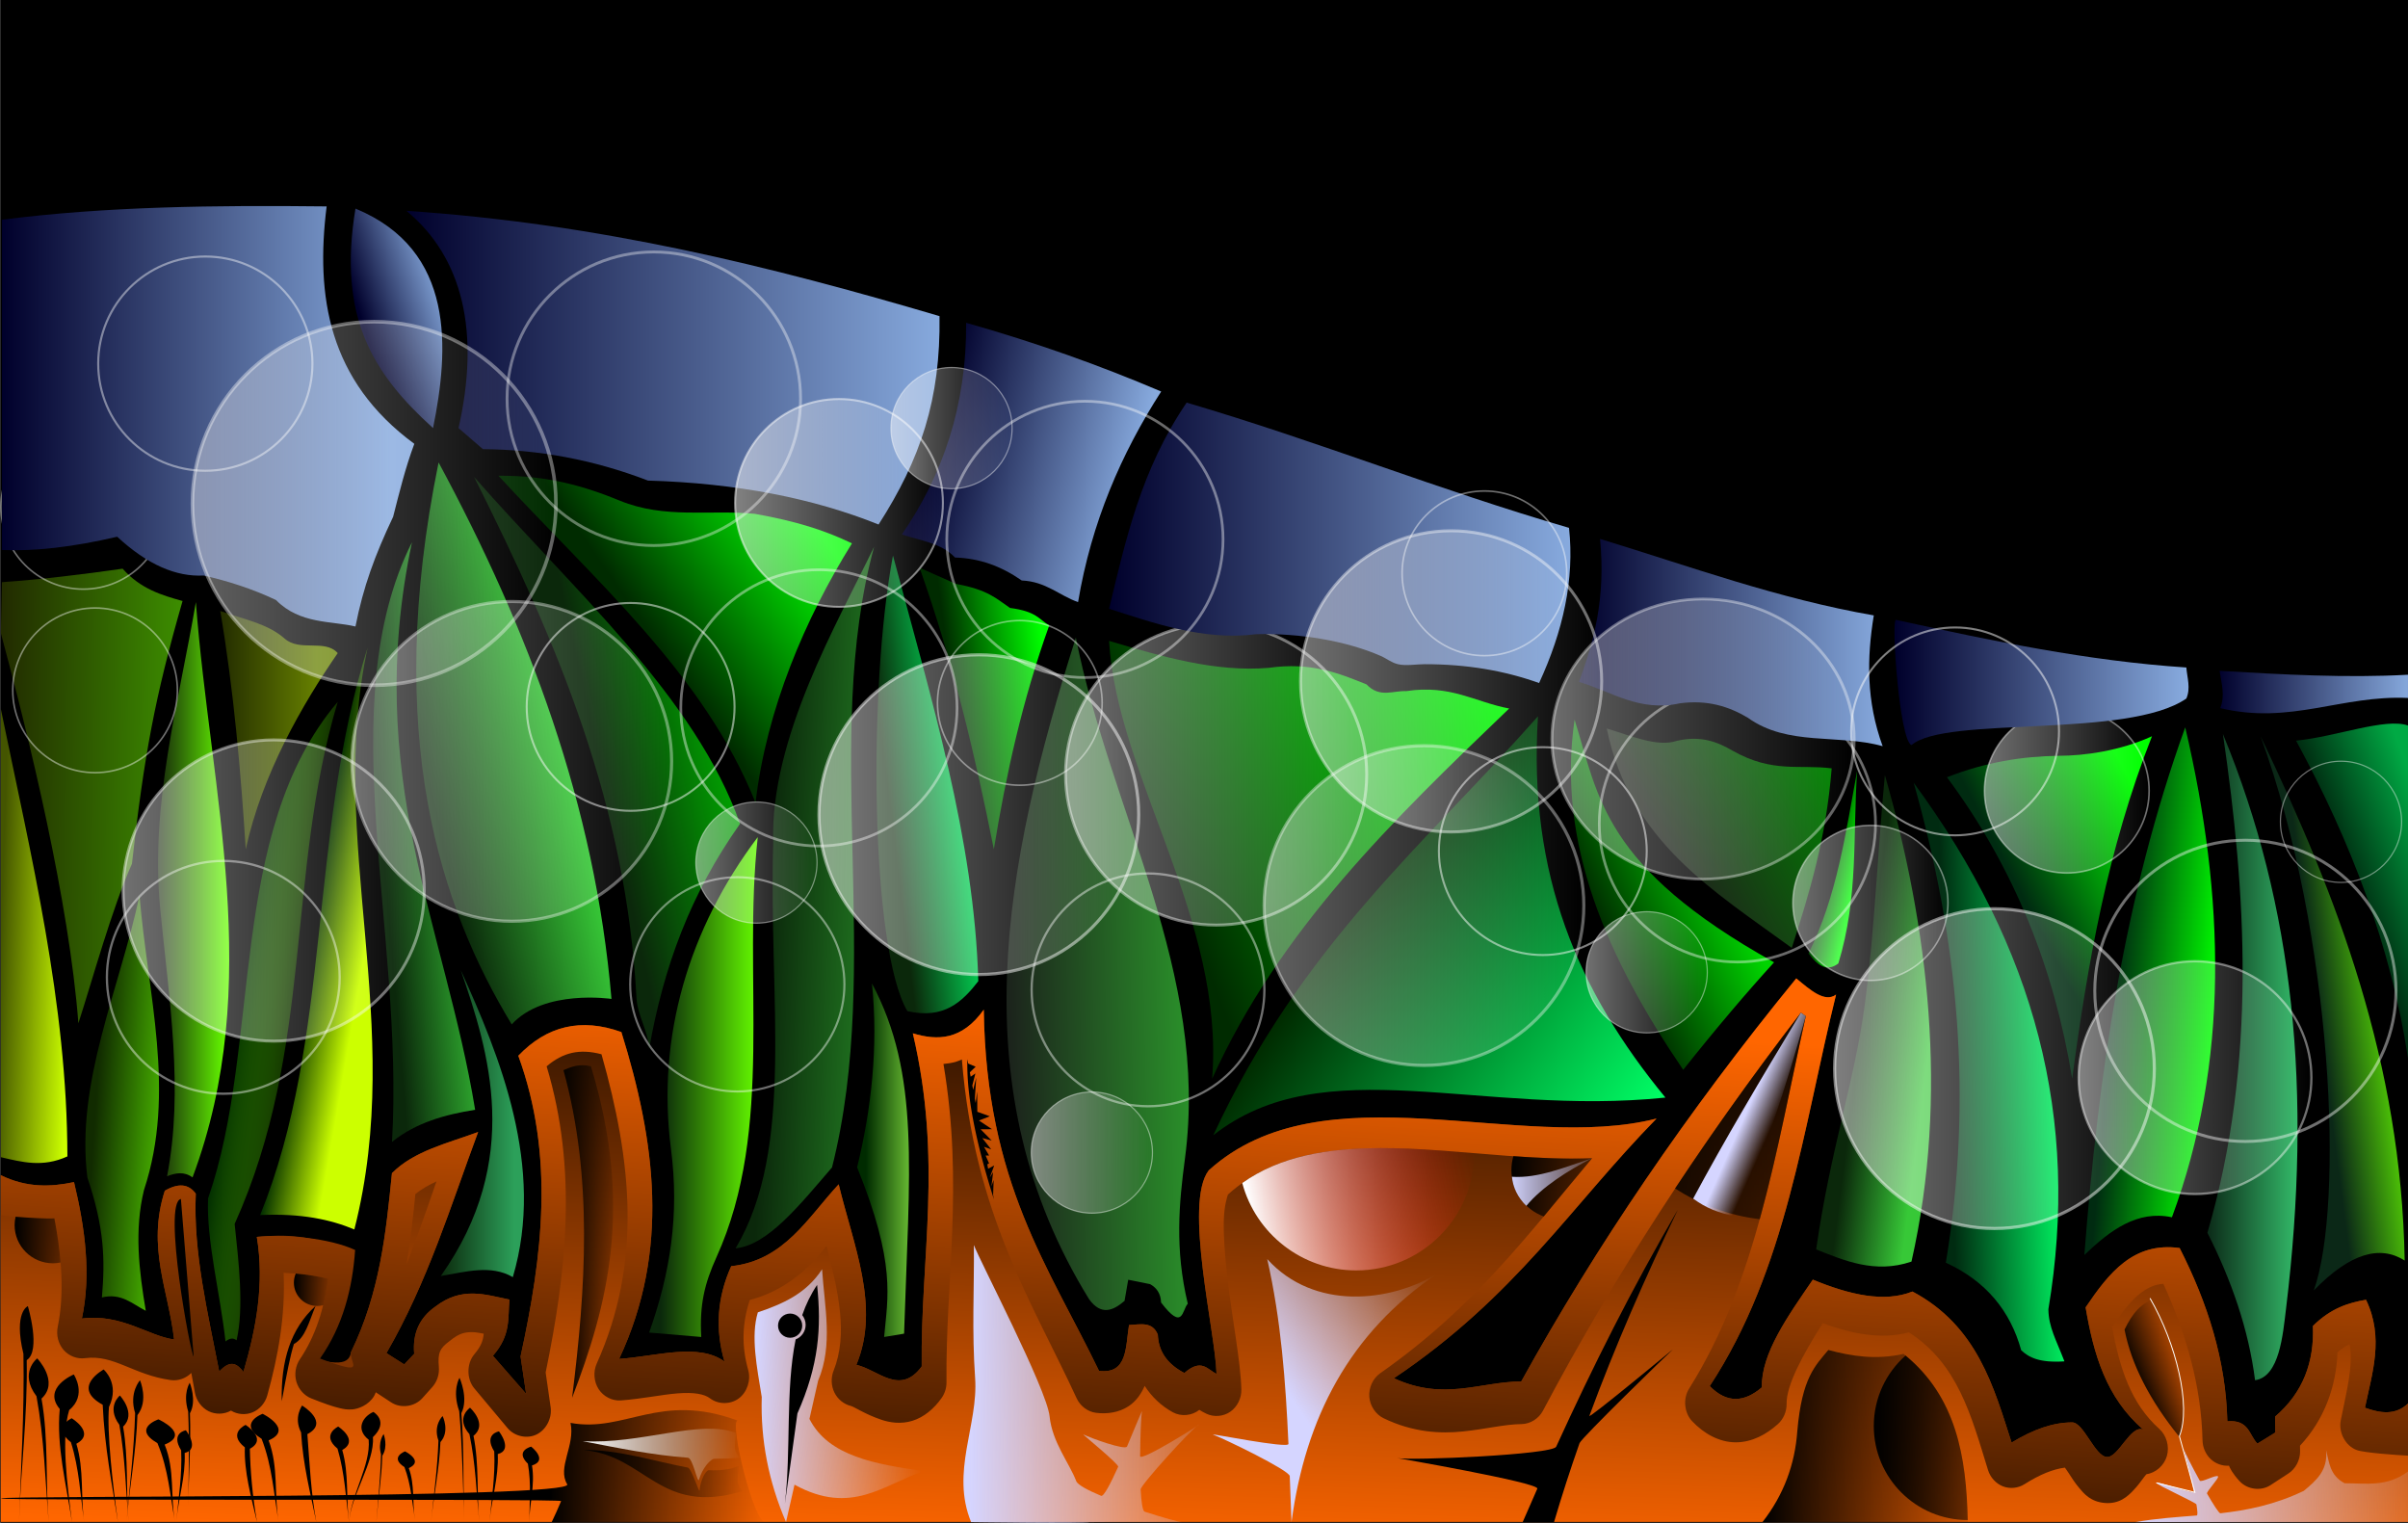
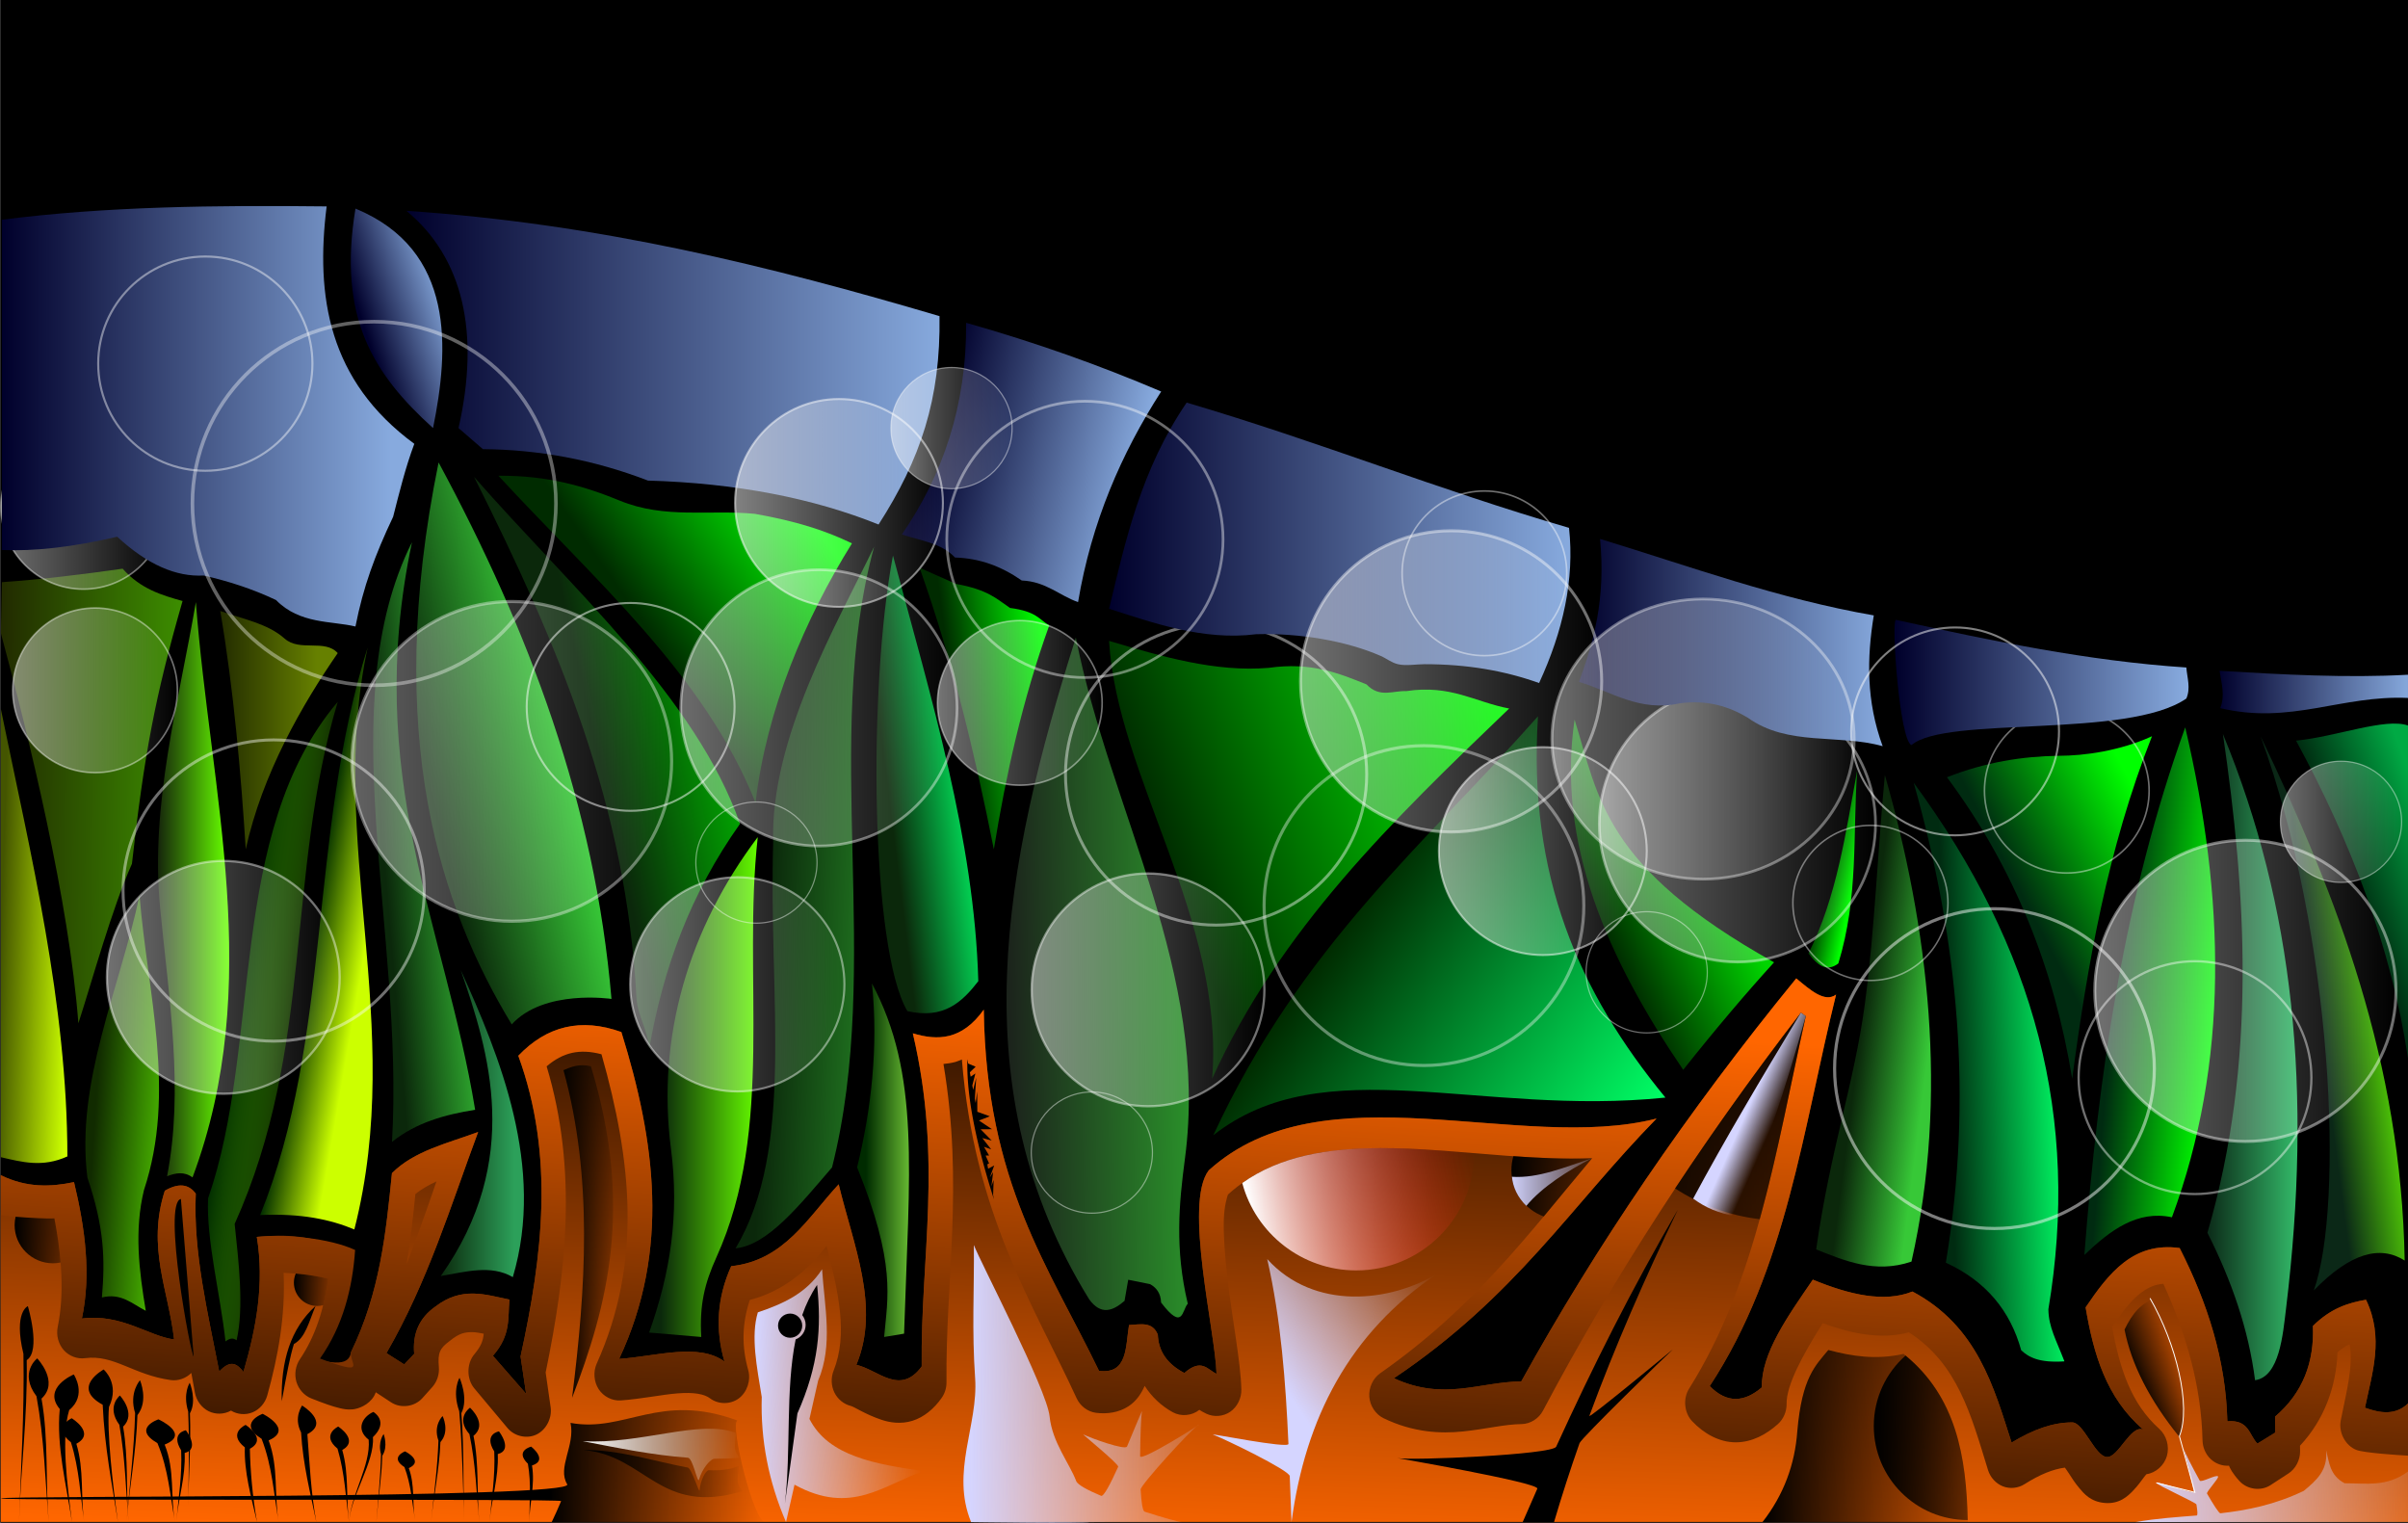
<svg xmlns="http://www.w3.org/2000/svg" xmlns:xlink="http://www.w3.org/1999/xlink" version="1.1" viewBox="0 0 768.18 485.75">
  <rect x="0" y="0" width="768.18" height="485.75" fill="#333333" stroke="none" />
  <defs>
    <linearGradient id="d">
      <stop offset="0" />
      <stop stop-opacity="0" offset="1" />
    </linearGradient>
    <linearGradient id="c">
      <stop stop-color="#d5d5ff" offset="0" />
      <stop stop-color="#d5d5ff" stop-opacity="0" offset="1" />
    </linearGradient>
    <linearGradient id="b">
      <stop stop-color="#00002b" offset="0" />
      <stop stop-color="#87aade" offset="1" />
    </linearGradient>
    <linearGradient id="e">
      <stop stop-color="#fff" offset="0" />
      <stop stop-color="#fff" stop-opacity="0" offset="1" />
    </linearGradient>
    <linearGradient id="f">
      <stop stop-color="#f60" offset="0" />
      <stop stop-color="#2b1100" offset="1" />
    </linearGradient>
    <linearGradient id="bl" x1="347.9" x2="338" y1="857.73" y2="1023.6" gradientTransform="translate(4e-4 -256.14)" gradientUnits="userSpaceOnUse" xlink:href="#f" />
    <linearGradient id="bk" x2="22.5" y1="837.5" y2="838.25" gradientTransform="translate(4e-4 -256.14)" gradientUnits="userSpaceOnUse">
      <stop stop-color="#450" offset="0" />
      <stop stop-color="#cf0" offset="1" />
    </linearGradient>
    <linearGradient id="bj" x1="30" x2="50.346" y1="894.25" y2="895.6" gradientTransform="translate(4e-4 -256.14)" gradientUnits="userSpaceOnUse">
      <stop stop-color="#112b00" offset="0" />
      <stop stop-color="#4a0" offset="1" />
    </linearGradient>
    <linearGradient id="bi" x1="50.412" x2="72.271" y1="821.94" y2="821.94" gradientTransform="translate(4e-4 -256.14)" gradientUnits="userSpaceOnUse">
      <stop stop-color="#17280b" offset="0" />
      <stop stop-color="#6f0" offset="1" />
    </linearGradient>
    <linearGradient id="bh" x1="73.539" x2="100.06" y1="861.19" y2="864.72" gradientTransform="translate(4e-4 -256.14)" gradientUnits="userSpaceOnUse">
      <stop stop-color="#002b00" offset="0" />
      <stop stop-color="#6f0" stop-opacity="0" offset="1" />
    </linearGradient>
    <linearGradient id="bg" x1="98.641" x2="117.03" y1="833.26" y2="836.44" gradientTransform="translate(4e-4 -256.14)" gradientUnits="userSpaceOnUse">
      <stop stop-color="#002b00" offset="0" />
      <stop stop-color="#cf0" offset="1" />
    </linearGradient>
    <linearGradient id="bf" x1=".207" x2="73.686" y1="795.25" y2="795.96" gradientTransform="translate(4e-4 -256.14)" gradientUnits="userSpaceOnUse">
      <stop stop-color="#222b00" offset="0" />
      <stop stop-color="#4a0" offset="1" />
    </linearGradient>
    <linearGradient id="be" x1="69.504" x2="100.91" y1="769.8" y2="769.8" gradientTransform="translate(4e-4 -256.14)" gradientUnits="userSpaceOnUse">
      <stop stop-color="#222b00" offset="0" />
      <stop stop-color="#668000" offset="1" />
    </linearGradient>
    <linearGradient id="bd" x1="121.98" x2="151.32" y1="809.22" y2="806.74" gradientTransform="translate(4e-4 -256.14)" gradientUnits="userSpaceOnUse">
      <stop stop-color="#0b280b" offset="0" />
      <stop stop-color="#37c837" offset="1" />
    </linearGradient>
    <linearGradient id="bc" x1="139.86" x2="163.84" y1="900.43" y2="900.43" gradientTransform="translate(4e-4 -256.14)" gradientUnits="userSpaceOnUse">
      <stop stop-color="#0b280b" offset="0" />
      <stop stop-color="#2ca05a" offset="1" />
    </linearGradient>
    <linearGradient id="bb" x1="136.83" x2="180.31" y1="789.52" y2="779.26" gradientTransform="translate(4e-4 -256.14)" gradientUnits="userSpaceOnUse">
      <stop stop-color="#0b280b" offset="0" />
      <stop stop-color="#37c837" offset="1" />
    </linearGradient>
    <linearGradient id="ba" x1="210.57" x2="241.98" y1="884.88" y2="884.88" gradientTransform="translate(4e-4 -256.14)" gradientUnits="userSpaceOnUse">
      <stop stop-color="#0b280b" offset="0" />
      <stop stop-color="#6f0" offset="1" />
    </linearGradient>
    <linearGradient id="az" x1="193.04" x2="234.41" y1="790.65" y2="781.46" gradientTransform="translate(4e-4 -256.14)" gradientUnits="userSpaceOnUse">
      <stop stop-color="#0b280b" offset="0" />
      <stop stop-color="#0a0" offset="1" />
    </linearGradient>
    <linearGradient id="ay" x1="245.01" x2="278.95" y1="824.42" y2="825.83" gradientTransform="translate(4e-4 -256.14)" gradientUnits="userSpaceOnUse">
      <stop stop-color="#0b280b" offset="0" />
      <stop stop-color="#217821" offset="1" />
    </linearGradient>
    <linearGradient id="ax" x1="211.42" x2="263.04" y1="746.28" y2="710.22" gradientTransform="translate(4e-4 -256.14)" gradientUnits="userSpaceOnUse">
      <stop stop-color="#002b00" offset="0" />
      <stop stop-color="#0f0" offset="1" />
    </linearGradient>
    <linearGradient id="aw" x1="275.98" x2="291.33" y1="908.74" y2="908.74" gradientTransform="translate(4e-4 -256.14)" gradientUnits="userSpaceOnUse">
      <stop stop-color="#002b00" offset="0" />
      <stop stop-color="#71c837" offset="1" />
    </linearGradient>
    <linearGradient id="av" x1="283.2" x2="311.83" y1="791.88" y2="788.34" gradientTransform="translate(4e-4 -256.14)" gradientUnits="userSpaceOnUse">
      <stop stop-color="#0b280b" offset="0" />
      <stop stop-color="#0f6" offset="1" />
    </linearGradient>
    <linearGradient id="au" x1="321.73" x2="386.79" y1="849.17" y2="847.75" gradientTransform="translate(4e-4 -256.14)" gradientUnits="userSpaceOnUse">
      <stop stop-color="#1c241c" offset="0" />
      <stop stop-color="#2ca02c" offset="1" />
    </linearGradient>
    <linearGradient id="at" x1="304.62" x2="334.96" y1="768.03" y2="764.14" gradientTransform="translate(4e-4 -256.14)" gradientUnits="userSpaceOnUse">
      <stop stop-color="#002b00" offset="0" />
      <stop stop-color="#0f0" offset="1" />
    </linearGradient>
    <linearGradient id="as" x1="435.93" x2="530.68" y1="822.83" y2="888.94" gradientTransform="translate(4e-4 -256.14)" gradientUnits="userSpaceOnUse">
      <stop stop-color="#002b00" offset="0" />
      <stop stop-color="#0f6" offset="1" />
    </linearGradient>
    <linearGradient id="ar" x1="369.67" x2="481.69" y1="807.1" y2="764.32" gradientTransform="translate(4e-4 -256.14)" gradientUnits="userSpaceOnUse">
      <stop stop-color="#002b00" offset="0" />
      <stop stop-color="#0f0" offset="1" />
    </linearGradient>
    <linearGradient id="aq" x1="509.36" x2="547.65" y1="830.96" y2="813.28" gradientTransform="translate(4e-4 -256.14)" gradientUnits="userSpaceOnUse">
      <stop stop-color="#002b00" offset="0" />
      <stop stop-color="#00d400" offset="1" />
    </linearGradient>
    <linearGradient id="ap" x1="581.1" x2="591.64" y1="814.7" y2="816.82" gradientTransform="translate(4e-4 -256.14)" gradientUnits="userSpaceOnUse">
      <stop stop-color="#002b00" offset="0" />
      <stop stop-color="#0f0" offset="1" />
    </linearGradient>
    <linearGradient id="ao" x1="532.1" x2="582.66" y1="810.1" y2="783.23" gradientTransform="translate(4e-4 -256.14)" gradientUnits="userSpaceOnUse">
      <stop stop-color="#1f241c" offset="0" />
      <stop stop-color="#008000" offset="1" />
    </linearGradient>
    <linearGradient id="an" x1="594.18" x2="616.26" y1="860.92" y2="863.75" gradientTransform="translate(4e-4 -256.14)" gradientUnits="userSpaceOnUse">
      <stop stop-color="#0b280b" offset="0" />
      <stop stop-color="#37c837" offset="1" />
    </linearGradient>
    <linearGradient id="am" x1="356.9" x2="362" y1="1026.2" y2="862.65" gradientTransform="matrix(1 0 0 1.045 4e-4 -295.19)" gradientUnits="userSpaceOnUse" xlink:href="#f" />
    <linearGradient id="al" x1="621.19" x2="658.32" y1="881.34" y2="879.93" gradientTransform="translate(4e-4 -256.14)" gradientUnits="userSpaceOnUse">
      <stop stop-color="#002b11" offset="0" />
      <stop stop-color="#0f6" offset="1" />
    </linearGradient>
    <linearGradient id="ak" x1="674.43" x2="706.9" y1="851.47" y2="854.29" gradientTransform="translate(4e-4 -256.14)" gradientUnits="userSpaceOnUse">
      <stop stop-color="#002b11" offset="0" />
      <stop stop-color="#0f0" offset="1" />
    </linearGradient>
    <linearGradient id="aj" x1="645.94" x2="688.01" y1="826.01" y2="804.09" gradientTransform="translate(4e-4 -256.14)" gradientUnits="userSpaceOnUse">
      <stop stop-color="#002b11" offset="0" />
      <stop stop-color="#0f0" offset="1" />
    </linearGradient>
    <linearGradient id="ai" x1="703.42" x2="735.5" y1="875.33" y2="875.33" gradientTransform="translate(4e-4 -256.14)" gradientUnits="userSpaceOnUse">
      <stop stop-color="#0b2817" offset="0" />
      <stop stop-color="#37c871" offset="1" />
    </linearGradient>
    <linearGradient id="ah" x1="739.63" x2="766.86" y1="864.9" y2="861.37" gradientTransform="translate(4e-4 -256.14)" gradientUnits="userSpaceOnUse">
      <stop stop-color="#0b2817" offset="0" />
      <stop stop-color="#6f0" offset="1" />
    </linearGradient>
    <linearGradient id="ag" x1="752.36" x2="780.65" y1="827.9" y2="817.29" gradientTransform="translate(4e-4 -256.14)" gradientUnits="userSpaceOnUse">
      <stop stop-color="#002b11" offset="0" />
      <stop stop-color="#0a4" offset="1" />
    </linearGradient>
    <linearGradient id="a" x1="111.5" x2="214.5" y1="781" y2="781" gradientUnits="userSpaceOnUse" xlink:href="#e" />
    <linearGradient id="af" x1=".354" x2="124.45" y1="670.62" y2="670.62" gradientTransform="translate(4e-4 -256.14)" gradientUnits="userSpaceOnUse" xlink:href="#b" />
    <linearGradient id="ae" x1="114.68" x2="141.7" y1="638.98" y2="630.14" gradientTransform="translate(4e-4 -256.14)" gradientUnits="userSpaceOnUse" xlink:href="#b" />
    <linearGradient id="ad" x1="128.9" x2="299.96" y1="655.42" y2="655.42" gradientTransform="translate(4e-4 -256.14)" gradientUnits="userSpaceOnUse" xlink:href="#b" />
    <linearGradient id="ac" x1="297.19" x2="362.19" y1="676.46" y2="690.95" gradientTransform="translate(4e-4 -256.14)" gradientUnits="userSpaceOnUse" xlink:href="#b" />
    <linearGradient id="ab" x1="353.55" x2="500.28" y1="711.28" y2="711.28" gradientTransform="translate(4e-4 -256.14)" gradientUnits="userSpaceOnUse" xlink:href="#b" />
    <linearGradient id="aa" x1="503.46" x2="600.33" y1="743.1" y2="743.1" gradientTransform="translate(4e-4 -256.14)" gradientUnits="userSpaceOnUse" xlink:href="#b" />
    <linearGradient id="z" x1="604.54" x2="697.21" y1="754.84" y2="754.84" gradientTransform="translate(4e-4 -256.14)" gradientUnits="userSpaceOnUse" xlink:href="#b" />
    <linearGradient id="y" x1="707.31" x2="768.77" y1="757.07" y2="757.07" gradientTransform="translate(4e-4 -256.14)" gradientUnits="userSpaceOnUse" xlink:href="#b" />
    <linearGradient id="x" x1="309.04" x2="397.54" y1="979.45" y2="979.28" gradientTransform="translate(4e-4 -256.14)" gradientUnits="userSpaceOnUse" xlink:href="#c" />
    <linearGradient id="w" x1="397.22" x2="470.4" y1="917.76" y2="905.38" gradientTransform="translate(4e-4 -256.14)" gradientUnits="userSpaceOnUse">
      <stop stop-color="#fff" offset="0" />
      <stop stop-color="#f00" stop-opacity="0" offset="1" />
    </linearGradient>
    <linearGradient id="v" x1="473.97" x2="506.43" y1="907.86" y2="907.86" gradientTransform="translate(7.425 -252.61)" gradientUnits="userSpaceOnUse" xlink:href="#d" />
    <linearGradient id="u" x1="473.97" x2="506.43" y1="907.86" y2="907.86" gradientTransform="translate(7.425 -252.61)" gradientUnits="userSpaceOnUse" xlink:href="#c" />
    <linearGradient id="t" x1="408" x2="458.25" y1="978.95" y2="944.7" gradientTransform="translate(4e-4 -256.14)" gradientUnits="userSpaceOnUse" xlink:href="#c" />
    <linearGradient id="s" x1="499.25" x2="626.25" y1="860.25" y2="860.25" gradientTransform="translate(6 -252.39)" gradientUnits="userSpaceOnUse" xlink:href="#d" />
    <linearGradient id="r" x1="552" x2="560.5" y1="886.5" y2="890.25" gradientTransform="translate(6 -252.39)" gradientUnits="userSpaceOnUse" xlink:href="#c" />
    <linearGradient id="q" x1="562" x2="632.75" y1="996.2" y2="995.7" gradientTransform="translate(4e-4 -256.14)" gradientUnits="userSpaceOnUse">
      <stop offset="0" />
      <stop stop-opacity="0" offset="1" />
    </linearGradient>
    <linearGradient id="p" x1="681.75" x2="695" y1="980.12" y2="974.38" gradientTransform="translate(4e-4 -256.14)" gradientUnits="userSpaceOnUse">
      <stop offset="0" />
      <stop stop-opacity="0" offset="1" />
    </linearGradient>
    <linearGradient id="o" x1="680.5" x2="783.67" y1="1015.6" y2="1017.6" gradientTransform="translate(4e-4 -256.14)" gradientUnits="userSpaceOnUse" xlink:href="#c" />
    <linearGradient id="n" x1="179.5" x2="198.25" y1="931.12" y2="930.62" gradientTransform="translate(4e-4 -256.14)" gradientUnits="userSpaceOnUse">
      <stop offset="0" />
      <stop stop-opacity="0" offset="1" />
    </linearGradient>
    <linearGradient id="m" x1="241" x2="295.25" y1="963.38" y2="965.38" gradientTransform="translate(4e-4 -256.14)" gradientUnits="userSpaceOnUse" xlink:href="#c" />
    <linearGradient id="l" x1="175.25" x2="244.5" y1="1007.4" y2="1007.4" gradientTransform="translate(4e-4 -256.14)" gradientUnits="userSpaceOnUse">
      <stop offset="0" />
      <stop stop-opacity="0" offset="1" />
    </linearGradient>
    <linearGradient id="k" x1="91.57" x2="106.42" y1="946.22" y2="946.22" gradientTransform="translate(1.945 -255.08)" gradientUnits="userSpaceOnUse" xlink:href="#d" />
    <linearGradient id="j" x1="91.57" x2="106.42" y1="946.22" y2="946.22" gradientTransform="matrix(1.643 0 0 1.643 -146.02 -881.75)" gradientUnits="userSpaceOnUse" xlink:href="#d" />
    <linearGradient id="i" x1="185.12" x2="236.32" y1="999.16" y2="999.16" gradientTransform="translate(4e-4 -256.14)" gradientUnits="userSpaceOnUse" xlink:href="#e" />
    <linearGradient id="h" x1="185.12" x2="236.32" y1="999.16" y2="999.16" gradientTransform="translate(.884 -245.53)" gradientUnits="userSpaceOnUse">
      <stop offset="0" />
      <stop stop-opacity="0" offset="1" />
    </linearGradient>
    <linearGradient id="g" x1="571.25" x2="631.25" y1="988.25" y2="988.25" gradientTransform="translate(26.25 -251.39)" gradientUnits="userSpaceOnUse">
      <stop offset="0" />
      <stop stop-opacity="0" offset="1" />
    </linearGradient>
  </defs>
  <g transform="translate(.257 -282)">
    <rect transform="translate(0,-256)" y="538" width="767.92" height="485.65" fill-rule="evenodd" />
    <path d="m4e-4 767.51h767.92v-37.83c-4.011 3.835-8.78 3.123-13.725 1.353 2.318-11.236 6.132-22.306 0.339-34.443-5.649 0.954-11.298 2.742-16.948 8.364 0.457 11.427-3.098 21.249-12.064 28.906l0.073 5.079-5.718 3.534c-2.678-2.784-2.674-7.714-9.585-7.112-0.461-19.447-6.281-37.703-15.214-55.268-14.778-2.052-22.625 8.026-29.998 18.932 2.51 14.804 6.556 28.84 18.394 38.98-4.057-1.7-7.931 9.062-11.67 8.743-3.792-0.323-7.382-11.045-11.008-11.036-6.237 0.016-12.46 2.284-19.334 6.435-5.662-17.59-10.887-37.183-31.618-48.181-8.979 3.586-19.993 1.069-31.787-3.79-8.048 11.747-16.47 23.535-16.274 34.366-5.538 4.736-11.077 5.214-16.616-0.414 24.595-37.443 29.729-82.183 40.307-124.88-3.609 2.657-8.18-1.416-12.705-5.168-35.014 42.851-64.021 85.702-87.722 128.55-13.376 0.16-24.742 6.348-40.625-1.012 38.853-26.048 56.624-55.108 83.777-82.828-43.48 11.143-106.37-16.489-142.85 16.521-8.083 10.491 2.148 51.601 2.479 64.896-2.897-1.309-4.744-5.069-10.264-0.256-5.847-3.068-8.266-7.28-8.462-12.232-1.742-4.323-5.647-3.238-9.187-3.066-1.139 6.926-0.38 15.75-9.575 14.619-15.91-33.031-35.987-59.933-36.762-115.22-6.985 9.772-14.71 9.936-22.631 7.55 9.593 40.925 2.432 71.188 2.832 106.26-6.949 9.456-13.898 1.047-20.847-0.519 7.713-18.509-0.977-38.19-5.64-57.584-9.887 10.633-17.345 24.304-34.285 26.12-4.569 10.138-5.12 20.277-2.148 30.415-8.311-6.065-21.866-1.641-33.611-0.838 16.337-34.754 11.526-69.508 0.724-104.26-12.866-4.623-23.789-1.961-32.884 7.558 11.673 31.973 7.699 63.947 0.722 95.92l1.779 11.915-10.604-12.135c5.874-6.66 4.712-12.148 5.283-17.925-7.642-1.541-15.146-4.321-23.692 2.281-5.08 3.582-7.272 8.608-6.695 15.018l-3.178 3.386-5.681-3.607c13.206-22.82 20.451-46.832 29.256-70.532-9.738 3.609-20.398 5.99-27.493 13.124-1.918 19.042-3.801 38.084-13.078 57.126-0.523 3.486-3.607 5.371-19.06-0.475 7.29-10.304 14.261-20.699 15.08-32.852-8.161-3.781-16.958-4.383-26.06-3.464 2.478 14.91-0.176 29.087-4.247 43.061-1.909-2.388-3.978-4.216-7.742-0.113-3.667-18.913-8.297-37.825-7.476-56.738-2.328-3.206-5.664-3.387-9.878-0.937-5.822 18.087 1.221 31.885 2.963 47.45-8.12-1.071-16.801-8.31-29.423-6.679 2.974-13.962 1.084-28.618-2.506-43.518-7.422 1.56-15.035 1.86-23.376-2.21z" fill="#803300" />
    <path d="m4e-4 767.51h767.92v-37.83c-4.011 3.835-8.78 3.123-13.725 1.353 2.318-11.236 6.132-22.306 0.339-34.443-5.649 0.954-11.298 2.742-16.948 8.364 0.457 11.427-3.098 21.249-12.064 28.906l0.073 5.079-5.718 3.534c-2.678-2.784-2.674-7.714-9.585-7.112-0.461-19.447-6.281-37.703-15.214-55.268-14.778-2.052-22.625 8.026-29.998 18.932 2.51 14.804 6.556 28.84 18.394 38.98-4.057-1.7-7.931 9.062-11.67 8.743-3.792-0.323-7.382-11.045-11.008-11.036-6.237 0.016-12.46 2.284-19.334 6.435-5.662-17.59-10.887-37.183-31.618-48.181-8.979 3.586-19.993 1.069-31.787-3.79-8.048 11.747-16.47 23.535-16.274 34.366-5.538 4.736-11.077 5.214-16.616-0.414 24.595-37.443 29.729-82.183 40.307-124.88-3.609 2.657-8.18-1.416-12.705-5.168-35.014 42.851-64.021 85.702-87.722 128.55-13.376 0.16-24.742 6.348-40.625-1.012 38.853-26.048 56.624-55.108 83.777-82.828-43.48 11.143-106.37-16.489-142.85 16.521-8.083 10.491 2.148 51.601 2.479 64.896-2.897-1.309-4.744-5.069-10.264-0.256-5.847-3.068-8.266-7.28-8.462-12.232-1.742-4.323-5.647-3.238-9.187-3.066-1.139 6.926-0.38 15.75-9.575 14.619-15.91-33.031-35.987-59.933-36.762-115.22-6.985 9.772-14.71 9.936-22.631 7.55 9.593 40.925 2.432 71.188 2.832 106.26-6.949 9.456-13.898 1.047-20.847-0.519 7.713-18.509-0.977-38.19-5.64-57.584-9.887 10.633-17.345 24.304-34.285 26.12-4.569 10.138-5.12 20.277-2.148 30.415-8.311-6.065-21.866-1.641-33.611-0.838 16.337-34.754 11.526-69.508 0.724-104.26-12.866-4.623-23.789-1.961-32.884 7.558 11.673 31.973 7.699 63.947 0.722 95.92l1.779 11.915-10.604-12.135c5.874-6.66 4.712-12.148 5.283-17.925-7.642-1.541-15.146-4.321-23.692 2.281-5.08 3.582-7.272 8.608-6.695 15.018l-3.178 3.386-5.681-3.607c13.206-22.82 20.451-46.832 29.256-70.532-9.738 3.609-20.398 5.99-27.493 13.124-1.918 19.042-3.801 38.084-13.078 57.126-0.523 3.486 5.585 7.845-9.868 2 7.29-10.304 10.372-22.467 11.191-34.619-8.161-3.781-22.262-5.09-31.363-4.171 2.478 14.91-0.176 29.087-4.247 43.061-1.909-2.388-3.978-4.216-7.742-0.113-3.667-18.913-8.297-37.825-7.476-56.738-2.328-3.206-5.664-3.387-9.878-0.937-5.822 18.087 1.221 31.885 2.963 47.45-8.12-1.071-16.801-8.31-29.423-6.679 2.974-13.962 1.084-28.618-2.506-43.518-7.422 1.56-15.035 1.86-23.376-2.21z" fill="url(#bl)" />
    <path d="m4e-4 508.11v143c6.677 1.542 13.279 3.382 21.25-0.25-0.099-48.931-11.61-95.754-21.25-142.75z" fill="url(#bk)" />
    <path d="m32.25 695.86c6.147-1.544 9.711 2.078 14 4.25-2.165-12.835-3.712-25.671-0.581-38.506 10.36-31.331 1.109-62.662-1.419-93.994-6.367 29.964-20.435 59.578-16.626 89.997 5.424 16.086 5.657 26.06 4.626 38.253z" fill="url(#bj)" />
    <path d="m53.033 657.2c2.711-1.091 5.421-1.592 8.132 0.354 23.121-61.876 5.666-122.48 1.061-183.49-5.436 31.912-14.638 64.381-11.396 97.647 2.869 29.446 7.559 57.832 2.204 85.494z" fill="url(#bi)" />
    <path d="m71.683 709.88c1.179-0.907 2.357-1.322 3.535-0.354 2.431-10.52 0.639-25.22-0.619-37.123 25.29-56.131 16.298-110.96 32.88-166.52-35.44 41.759-24.176 109.06-41.366 158.39-0.573 13.375 3.903 30.525 5.569 45.608z" fill="url(#bh)" />
    <path d="m82.732 669.57c13.201-0.59 22.488 1.429 30.052 4.596 16.658-65.284-8.991-124.27 4.243-185.62-18.836 59.639-11.378 124.51-34.295 181.02z" fill="url(#bg)" />
    <path d="m24.749 608.41c4.633-14.367 10.68-36.513 17.081-50.88 3.865-34.481 7.33-53.173 16.153-83.824-6.688-1.869-13.357-3.832-19.123-10.31-12.835 1.832-25.671 3.406-38.506 4.3l-0.343 16.25c9.061 33.335 21.783 85.828 24.738 124.45z" fill="url(#bf)" />
    <path d="m107.48 490.32c-11.327 16.447-24.046 38.418-29.345 62.579-1.527-24.197-3.837-50.894-8.132-76.014 7.079 2.579 15.037 3.924 20.528 8.801 4.862 4.318 12.852 0.053 16.949 4.634z" fill="url(#be)" />
    <path d="m124.8 646.24c7.72-6.214 16.926-8.714 26.516-10.253-9.573-58.532-35.895-106.46-20.153-181.02-25.894 51.73-2.457 123.73-6.364 191.27z" fill="url(#bd)" />
    <path d="m163.34 689.37c-7.002-4.071-15.08-1.681-22.981-0.354 26.231-37.068 15.343-71.631 6.364-97.581 12.41 27.391 27.023 62.869 16.617 97.934z" fill="url(#bc)" />
    <path d="m194.81 600.63s-21.537-3.223-31.82 8.132c-22.57-37.123-41.172-91.924-23.335-179.25 28.744 53.311 49.911 109.35 55.154 171.12z" fill="url(#bb)" />
    <path d="m206.83 707.05 16.617 1.414c-0.571-10.276 1.035-17.015 4.887-25.523 18.656-41.198 8.19-89.286 13.144-133.93-21.978 29.104-32.331 63.7-27.693 99.422 2.74 21.11-0.228 39.623-6.955 58.617z" fill="url(#ba)" />
    <path d="m206.83 616.54c4.588-26.048 13.168-49.469 28.991-71.771-14.194-40.41-53.234-74.608-84.853-110.66 26.939 53.552 48.587 105.04 51.811 166.1 0.305 5.785 3.713 10.484 4.051 16.331z" fill="url(#az)" />
    <path d="m234.41 680.18c10.253-0.968 20.506-13.91 30.759-25.809 16.384-64.761-3.43-136.17 13.435-197.99-11.701 24.361-33.21 60.96-32.213 94.392-1.498 49.562 7.102 97.308-11.982 129.41z" fill="url(#ay)" />
    <path d="m240.77 538.05c3.459-29.729 15.811-58.729 30.759-82.731-8.684-4.177-17.751-7.07-31.002-9.421-14.356-1.387-28.712 1.709-43.068-4.208-11.029-4.522-23.01-8.091-38.713-7.938 30.434 33.026 65.7 63.335 82.024 104.3z" fill="url(#ax)" />
    <path d="m288.15 707.4-6.364 1.061c1.13-12.706 3.884-23.246-8.613-54.121 4.488-18.233 6.835-38.544 4.724-58.662 15.479 29.159 11.93 59.453 10.253 111.72z" fill="url(#aw)" />
    <path d="m284.61 459.21c-7.988 42.114-7.191 125.26 4.596 145.31 11.636 2.666 17.496-2.92 22.627-9.546-1.256-45.255-15.125-90.51-27.224-135.76z" fill="url(#av)" />
    <path d="m342.95 485.37c-22.944 72.475-37.05 144.18 4.243 211.07 3.764 5.173 7.527 3.756 11.291 0.507l1.17-6.74 6.979 1.401c2 1.125 3.391 2.858 3.51 5.862 7.078 9.313 6.657 2.378 8.516 0.383-4.172-17.534-2.814-31.857-0.895-46.36 7.822-59.13-23.773-110.4-34.814-166.13z" fill="url(#au)" />
    <path d="m293.1 463.1 11.58 5.147c10.419 1.889 13.103 4.884 17.255 7.669 8.542 1.129 9.124 3.585 12.531 5.569-8.575 23.806-13.796 47.612-17.678 71.418-5.96-29.934-13.044-59.868-23.688-89.803z" fill="url(#at)" />
    <path d="m386.79 644.12c35.318-27.81 84.911-5.877 144.25-12.021-27.724-33.668-43.934-71.045-40.659-121.62-36.024 40.73-75.405 72.882-103.59 133.64z" fill="url(#as)" />
    <path d="m353.55 486.43c16.964 5.028 33.928 10.017 50.892 8.6 13.486-1.929 22.35 1.688 31.236 5.278 4.222 4.435 8.443 1.934 12.665 2.14 14.164-2.172 22.032 3.526 32.839 5.549-37.299 35.764-73.191 70.549-94.752 118.09 4.072-50.794-30.35-96.284-32.88-139.65z" fill="url(#ar)" />
    <path d="m502.05 511.53c-5.758 39.404 10.386 76.071 34.648 111.72 10.658-13.42 20.218-24.644 28.991-34.295-54.619-30.475-55.948-52.769-63.64-77.428z" fill="url(#aq)" />
    <path d="m576.65 586.13c2.812 3.65 5.8 6.071 9.546 3.182 6.502-21.256 4.569-41.106 6.01-61.518-3.696 19.942-6.447 40.199-15.556 58.336z" fill="url(#ap)" />
-     <path d="m512.3 514.36c7.874 2.402 16.232 6.011 22.324 3.959 7.688-1.807 13.015 0.322 17.907 3.176 12.803 7.207 21.252 4.255 31.54 5.593-1.82 22.726-7.216 40.088-12.728 57.276-24.682-18.07-51.6-33.787-59.043-70.004z" fill="url(#ao)" />
    <path d="m579.12 680.53c4.613-32.219 12.141-52.991 15.49-78.025 3.265-24.406 4.108-48.85 6.43-73.295 13.796 48.385 20.496 102.18 8.485 155.21-11.682 3.966-21.532-0.369-30.406-3.889z" fill="url(#an)" />
    <path d="m574.25 605.02c-32.582 42.36-59.915 84.673-82.281 126.94-1.337 2.543-4.037 4.239-6.812 4.279-5.501 0.069-11.413 1.601-18.688 2.352-7.274 0.751-15.987 0.319-25.344-4.214-2.528-1.222-4.335-3.934-4.556-6.836s1.152-5.879 3.463-7.505c30.394-21.302 47.445-44.679 67.625-68.601-17.816 0.723-36.346-1.812-53.938-2.809-24.755-1.403-46.549 0.177-62.25 14.406-0.197 0.557-1.177 3.468-1.312 8.069-0.149 5.06 0.351 11.604 1.125 18.326 1.547 13.444 4.258 26.945 4.469 35.803 0.062 2.778-1.323 5.545-3.54 7.078s-5.195 1.779-7.616 0.632c-1.151-0.543-1.63-0.872-2.25-1.241-2.364 1.897-5.791 2.216-8.438 0.784-3.784-2.076-6.832-5.04-9-8.428-1.016 2.309-2.536 4.782-5.156 6.501-3.077 2.018-6.854 2.543-10.375 2.091-2.612-0.333-5.012-2.128-6.156-4.606-14.056-30.505-32.636-58.661-36.625-108.1-0.677 0.256-1.343 0.601-2.031 0.784-1.301 0.346-2.578 0.539-3.844 0.653 6.518 38.864 0.616 69.12 0.969 101.5 0.023 1.78-0.523 3.563-1.531 4.998-2.44 3.471-5.656 6.173-9.344 7.317-3.688 1.145-7.238 0.561-9.875-0.327-5.274-1.776-8.686-4.159-9.75-4.41-2.23-0.534-4.204-2.136-5.253-4.261-1.049-2.125-1.154-4.735-0.279-6.944 4.62-11.588 1.629-24.882-2.219-39.821-1.666 1.982-3.248 3.979-5.188 5.913-4.931 4.915-11.366 9.236-19.312 11.303-2.493 7.538-2.652 14.703-0.5 22.377 0.909 3.277-0.371 7.088-3.042 9.052-2.67 1.963-6.534 1.935-9.177-0.068-1.765-1.346-5.113-1.977-10.281-1.568-5.168 0.409-11.507 1.778-18.156 2.254-2.725 0.192-5.502-1.215-7.046-3.57-1.544-2.355-1.797-5.571-0.642-8.157 14.596-32.459 11.144-64.781 1.531-98.688-6.963-1.83-12.269-0.617-17.5 3.855 10.003 33.188 6.199 66.007-0.312 97.642l1.594 11.107c0.485 3.493-1.441 7.203-4.507 8.681s-7.016 0.603-9.243-2.05l-10.6-12.66c-2.495-2.978-2.495-7.9 0-10.878 2.193-2.6 2.808-4.413 3-6.566-1.236-0.227-2.45-0.474-3.438-0.49-2.532-0.042-4.289 0.288-7.25 2.679-0.082 0.067-0.165 0.132-0.25 0.196-3.101 2.286-3.759 3.768-3.375 8.232 0.206 2.314-0.576 4.705-2.094 6.403l-3.156 3.528c-2.487 2.785-6.921 3.379-10 1.339l-4.875-3.201c-0.152 0.36-0.251 0.695-0.469 1.078-1.716 3.024-5.147 4.233-6.938 4.377-1.79 0.144-2.89-0.111-4.094-0.392-2.408-0.561-5.056-1.519-9.062-3.103-2.244-0.888-4.051-2.904-4.754-5.303-0.703-2.398-0.285-5.127 1.098-7.176 5.069-7.489 7.767-16.33 9.031-25.676-4.195-1.03-9.415-1.684-14.219-1.927 0.633 13.79-1.787 26.853-5.219 39.168-0.672 2.395-2.442 4.425-4.662 5.347-2.219 0.922-4.839 0.715-6.901-0.545-2.169 1.223-4.896 1.299-7.125 0.198s-3.903-3.353-4.375-5.882c-0.383-2.064-0.753-4.253-1.156-6.337-1.698 1.737-4.175 2.604-6.531 2.287-11.976-1.651-18.156-8.236-27.375-6.991-2.494 0.333-5.118-0.67-6.818-2.607s-2.432-4.755-1.901-7.324c2.174-10.667 1.283-22.307-1.062-34.627-2.945 0.18-13.929-0.53-17.09-1.03v97.824h767.92v-21.144c-3.166-0.161-13.921-0.874-16.387-1.797-3.542-1.331-5.825-5.588-5.062-9.441 1.903-9.643 4.009-17.017 2.844-24.337-1.285 0.6-2.562 1.495-3.875 2.581-0.417 11.05-4.252 21.56-11.969 29.825l0.031 1.764c0.027 2.816-1.433 5.599-3.719 7.089l-5.719 3.724c-3.042 1.988-7.386 1.428-9.875-1.274-2.336-2.539-3.067-4.172-3.375-4.933-2.121 0.153-4.29-0.637-5.861-2.133-1.572-1.497-2.525-3.681-2.576-5.903-0.393-17.297-5.107-33.757-12.5-49.981-3.056 0.231-5.303 1.4-7.75 3.365-2.814 2.259-5.681 6.063-8.594 10.356 2.417 13.352 6.048 24.497 15.062 32.569 2.292 2.061 3.28 5.574 2.421 8.604-0.859 3.03-3.519 5.412-6.515 5.835-0.299 0.34-0.352 0.376-0.812 0.98-0.896 1.175-1.917 2.684-3.5 4.312-1.583 1.628-4.243 4.313-9.031 3.887-4.522-0.402-6.592-2.966-8.062-4.704-1.471-1.738-2.494-3.385-3.406-4.802-0.541-0.84-0.828-1.208-1.219-1.764-3.721 0.495-7.821 2.082-12.906 5.292-2.033 1.292-4.638 1.55-6.867 0.679-2.229-0.871-4.034-2.851-4.758-5.22-5.447-17.691-9.686-33.856-25.219-43.905-8.998 2.368-18.314 0.44-27.5-2.94-6.521 10.35-11.634 19.853-11.531 25.774 0.041 2.432-1.008 4.86-2.781 6.435-3.664 3.275-8.206 5.811-13.438 5.815-5.232 4e-3 -10.169-2.759-13.938-6.762-2.508-2.665-2.933-7.199-0.969-10.323 21.722-34.57 27.822-76.592 37.25-118.88-0.019-0.011-0.043-0.022-0.062-0.033-0.572-0.32-0.98-0.705-1.5-1.045zm-435.28 53.835c-2.607 1.194-4.843 2.508-6.719 4.018-0.707 7.29-1.562 14.748-2.781 22.312 3.336-8.604 6.466-17.463 9.5-26.33z" fill="url(#am)" />
    <path d="m644.53 712.7c-3.451-12.504-11.164-22.025-24.042-27.931 8.738-52.705 4.022-102.62-10.253-153.09 38.78 52.792 53.145 107.21 42.964 167.94 0.076 5.747 2.49 9.753 5.12 16.615-8.019 0.533-11.365-1.27-13.789-3.535z" fill="url(#al)" />
    <path d="m664.68 682.3c8.248-7.903 16.889-14.361 27.931-12.021 18.358-49.523 16.943-102.04 4.243-156.27-19.439 53.918-27.735 110.62-32.173 168.29z" fill="url(#ak)" />
    <path d="m686.25 516.84c-10.158 4.652-21.491 6.233-29.79 6.24-11.447 0.152-23.229 1.984-35.617 6.842 21.665 29.109 34.308 61.403 39.952 96.167 4.814-36.062 11.253-73.186 25.456-109.25z" fill="url(#aj)" />
    <path d="m708.88 516.13c7.317 50.212 11.083 104.22-4.95 159.1 7.723 15.232 13.132 30.849 15.203 47.023 7.817-1.116 8.878-14.598 9.899-22.981 8.406-69.175 2.547-128.1-20.152-183.14z" fill="url(#ai)" />
    <path d="m720.9 516.84c23.211 63.993 26.679 149.55 16.97 176.78 11.621-11.988 21.141-14.523 28.991-9.546-1.081-63.148-21.559-116.21-45.962-167.23z" fill="url(#ah)" />
    <path d="m767.92 513.42c-7.236-2.546-22.893 3.562-35.709 4.828 17.412 32.07 30.311 65.66 35.709 101.26z" fill="url(#ag)" />
    <path transform="translate(4e-4 -256.14)" d="m214 781c0 28.167-22.833 51-51 51s-51-22.833-51-51 22.833-51 51-51 51 22.833 51 51z" fill="url(#a)" fill-rule="evenodd" opacity=".387" stroke="#fafafa" stroke-width="1px" />
    <path transform="matrix(.65 0 0 .65 94.971 -.17)" d="m214 781c0 28.167-22.833 51-51 51s-51-22.833-51-51 22.833-51 51-51 51 22.833 51 51z" fill="url(#a)" opacity=".51" stroke="#fafafa" stroke-width="1px" />
-     <path transform="translate(149 -239.14)" d="m214 781c0 28.167-22.833 51-51 51s-51-22.833-51-51 22.833-51 51-51 51 22.833 51 51z" fill="url(#a)" opacity=".498" stroke="#fafafa" stroke-width="1px" />
    <path transform="matrix(.864 0 0 .864 120.16 -166.99)" d="m214 781c0 28.167-22.833 51-51 51s-51-22.833-51-51 22.833-51 51-51 51 22.833 51 51z" fill="url(#a)" opacity=".425" stroke="#fafafa" stroke-width="1px" />
    <path transform="matrix(.379 0 0 .379 179.28 261.14)" d="m214 781c0 28.167-22.833 51-51 51s-51-22.833-51-51 22.833-51 51-51 51 22.833 51 51z" fill="url(#a)" opacity=".444" stroke="#fafafa" stroke-width="1px" />
    <path transform="matrix(.728 0 0 .728 -47.689 25.17)" d="m214 781c0 28.167-22.833 51-51 51s-51-22.833-51-51 22.833-51 51-51 51 22.833 51 51z" fill="url(#a)" opacity=".444" stroke="#fafafa" stroke-width="1px" />
    <path transform="matrix(.942 0 0 .942 -66.504 -169.65)" d="m214 781c0 28.167-22.833 51-51 51s-51-22.833-51-51 22.833-51 51-51 51 22.833 51 51z" fill="url(#a)" opacity=".444" stroke="#fafafa" stroke-width="1px" />
    <path transform="matrix(.515 0 0 .515 -53.873 99.985)" d="m214 781c0 28.167-22.833 51-51 51s-51-22.833-51-51 22.833-51 51-51 51 22.833 51 51z" fill="url(#a)" opacity=".444" stroke="#fafafa" stroke-width="1px" />
    <path transform="translate(291 -210.14)" d="m214 781c0 28.167-22.833 51-51 51s-51-22.833-51-51 22.833-51 51-51 51 22.833 51 51z" fill="url(#a)" fill-rule="evenodd" opacity=".387" stroke="#fafafa" stroke-width="1px" />
    <path transform="matrix(.65 0 0 .65 385.97 45.83)" d="m214 781c0 28.167-22.833 51-51 51s-51-22.833-51-51 22.833-51 51-51 51 22.833 51 51z" fill="url(#a)" opacity=".51" stroke="#fafafa" stroke-width="1px" />
    <path transform="translate(473 -158.14)" d="m214 781c0 28.167-22.833 51-51 51s-51-22.833-51-51 22.833-51 51-51 51 22.833 51 51z" fill="url(#a)" opacity=".498" stroke="#fafafa" stroke-width="1px" />
    <path transform="matrix(.864 0 0 .864 413.16 -129.99)" d="m214 781c0 28.167-22.833 51-51 51s-51-22.833-51-51 22.833-51 51-51 51 22.833 51 51z" fill="url(#a)" opacity=".425" stroke="#fafafa" stroke-width="1px" />
    <path transform="matrix(.379 0 0 .379 463.28 296.14)" d="m214 781c0 28.167-22.833 51-51 51s-51-22.833-51-51 22.833-51 51-51 51 22.833 51 51z" fill="url(#a)" opacity=".444" stroke="#fafafa" stroke-width="1px" />
    <path transform="matrix(.728 0 0 .728 247.31 29.17)" d="m214 781c0 28.167-22.833 51-51 51s-51-22.833-51-51 22.833-51 51-51 51 22.833 51 51z" fill="url(#a)" opacity=".444" stroke="#fafafa" stroke-width="1px" />
    <path transform="matrix(.942 0 0 .942 234.15 -206.66)" d="m214 781c0 28.167-22.833 51-51 51s-51-22.833-51-51 22.833-51 51-51 51 22.833 51 51z" fill="url(#a)" opacity=".444" stroke="#fafafa" stroke-width="1px" />
    <path transform="matrix(.515 0 0 .515 241.13 103.99)" d="m214 781c0 28.167-22.833 51-51 51s-51-22.833-51-51 22.833-51 51-51 51 22.833 51 51z" fill="url(#a)" opacity=".444" stroke="#fafafa" stroke-width="1px" />
    <path transform="matrix(.728 0 0 .728 581.31 57.17)" d="m214 781c0 28.167-22.833 51-51 51s-51-22.833-51-51 22.833-51 51-51 51 22.833 51 51z" fill="url(#a)" opacity=".444" stroke="#fafafa" stroke-width="1px" />
    <path transform="matrix(.942 0 0 .942 562.5 -137.65)" d="m214 781c0 28.167-22.833 51-51 51s-51-22.833-51-51 22.833-51 51-51 51 22.833 51 51z" fill="url(#a)" opacity=".444" stroke="#fafafa" stroke-width="1px" />
    <path transform="matrix(.515 0 0 .515 575.13 131.99)" d="m214 781c0 28.167-22.833 51-51 51s-51-22.833-51-51 22.833-51 51-51 51 22.833 51 51z" fill="url(#a)" opacity=".444" stroke="#fafafa" stroke-width="1px" />
    <path transform="matrix(.515 0 0 .515 -57.631 41.446)" d="m214 781c0 28.167-22.833 51-51 51s-51-22.833-51-51 22.833-51 51-51 51 22.833 51 51z" fill="url(#a)" opacity=".444" stroke="#fafafa" stroke-width="1px" />
    <path transform="matrix(.485 0 0 .485 517.37 191.23)" d="m214 781c0 28.167-22.833 51-51 51s-51-22.833-51-51 22.833-51 51-51 51 22.833 51 51z" fill="url(#a)" opacity=".444" stroke="#fafafa" stroke-width="1px" />
    <path transform="matrix(.379 0 0 .379 684.78 248.14)" d="m214 781c0 28.167-22.833 51-51 51s-51-22.833-51-51 22.833-51 51-51 51 22.833 51 51z" fill="url(#a)" opacity=".444" stroke="#fafafa" stroke-width="1px" />
    <path transform="matrix(.379 0 0 .379 286.28 353.64)" d="m214 781c0 28.167-22.833 51-51 51s-51-22.833-51-51 22.833-51 51-51 51 22.833 51 51z" fill="url(#a)" opacity=".444" stroke="#fafafa" stroke-width="1px" />
    <path transform="matrix(.67 0 0 .67 125.74 72.709)" d="m214 781c0 28.167-22.833 51-51 51s-51-22.833-51-51 22.833-51 51-51 51 22.833 51 51z" fill="url(#a)" opacity=".444" stroke="#fafafa" stroke-width="1px" />
    <path d="m0.354 457.44c10.4 0.44 22.599-0.92 36.77-4.24 9.675 8.952 18.845 12.849 27.577 12.374 7.694 1.749 15.389 4.181 23.083 7.813 7.626 7.773 17.727 6.609 25.353 8.451 2.508-12.717 6.187-22.687 12.021-35.002 1.989-7.756 3.861-15.512 6.757-23.267-27.445-20.159-31.543-47.163-27.97-75.728-35.255-0.397-70.202-0.024-103.59 4.243z" fill="url(#af)" />
    <path d="m113.14 348.54c-5.753 34.711 5.649 52.73 24.749 70.004 5.063-24.97 7.304-56.762-24.749-70.004z" fill="url(#ae)" />
    <path d="m129.4 349.25c61.822 4.134 116.21 17.694 170.06 33.588 0.402 26.432-6.078 45.689-19.445 66.468-20.825-8.367-45.197-13.187-73.564-14.012-17.552-6.744-35.103-9.884-52.655-10.029l-7.778-6.718c6.877-30.342 1.561-54.248-16.617-69.296z" fill="url(#ad)" />
    <path d="m307.95 384.96c0.164 26.509-7.481 48.556-20.506 67.529 5.974 1.962 12.713 2.775 16.948 7.345 7.909 0.242 14.761 2.781 21.303 7.33 7.73 0.32 11.99 4.816 17.964 6.892 4.267-25.44 13.776-47.385 26.516-67.175-19.665-8.367-39.746-15.549-62.225-21.92z" fill="url(#ac)" />
    <path d="m353.55 476.18c5.341-22.211 10.25-44.466 24.749-65.761 42.291 12.465 80.485 27.896 121.98 39.952 1.812 16.499-1.937 32.998-9.546 49.497-11.02-3.941-23.018-6.013-36.54-6.007-2.485 1e-3 -5.997 0.596-8.449 0.011-2.212-0.527-3.507-1.763-5.604-2.677-10.896-4.748-25.67-7.283-39.621-6.905-17.051 2.182-33.434-3.808-46.965-8.11z" fill="url(#ab)" />
    <path d="m510.18 453.9c1.85 19.292-2.062 32.822-6.718 45.608 10.393 3.089 19.28 9.691 32.226 6.822 8.799-1.157 15.591 1.03 21.573 4.567 12.804 9.255 28.952 5.135 43.074 9.118-5.289-14.45-5.042-28.207-2.829-41.719-30.521-5.309-58.548-15.605-87.328-24.395z" fill="url(#aa)" />
    <path d="m604.58 479.71c-1.603 0 1.101 38.537 4.95 39.952 10.955-9.451 68.923-1.895 87.681-14.849 1.448-3.3 0.268-6.6 0-9.899-31.474-2.082-62.082-8.493-92.631-15.203z" fill="url(#z)" />
    <path d="m767.92 497.22c-19.608 1.08-39.844-0.041-60.104-1.246 0.593 3.966 1.815 7.933 0.207 11.9 22.462 5.369 38.712-4.217 59.897-3.246z" fill="url(#y)" />
    <path transform="matrix(1.137 0 0 1.137 -66.22 -445.4)" d="m214 781c0 28.167-22.833 51-51 51s-51-22.833-51-51 22.833-51 51-51 51 22.833 51 51z" fill="url(#a)" fill-rule="evenodd" opacity=".387" stroke="#fafafa" stroke-width="1px" />
-     <path transform="matrix(.918 0 0 .918 58.683 -307.77)" d="m214 781c0 28.167-22.833 51-51 51s-51-22.833-51-51 22.833-51 51-51 51 22.833 51 51z" fill="url(#a)" fill-rule="evenodd" opacity=".387" stroke="#fafafa" stroke-width="1px" />
    <path transform="matrix(.65 0 0 .65 161.44 -65.224)" d="m214 781c0 28.167-22.833 51-51 51s-51-22.833-51-51 22.833-51 51-51 51 22.833 51 51z" fill="url(#a)" opacity=".51" stroke="#fafafa" stroke-width="1px" />
    <path transform="matrix(.864 0 0 .864 205.01 -220.73)" d="m214 781c0 28.167-22.833 51-51 51s-51-22.833-51-51 22.833-51 51-51 51 22.833 51 51z" fill="url(#a)" opacity=".425" stroke="#fafafa" stroke-width="1px" />
    <path transform="matrix(.379 0 0 .379 241.51 122.55)" d="m214 781c0 28.167-22.833 51-51 51s-51-22.833-51-51 22.833-51 51-51 51 22.833 51 51z" fill="url(#a)" opacity=".444" stroke="#fafafa" stroke-width="1px" />
    <path transform="matrix(.67 0 0 .67 -43.97 -125.28)" d="m214 781c0 28.167-22.833 51-51 51s-51-22.833-51-51 22.833-51 51-51 51 22.833 51 51z" fill="url(#a)" opacity=".444" stroke="#fafafa" stroke-width="1px" />
    <path transform="matrix(.945 0 0 .876 388.99 -166.41)" d="m214 781c0 28.167-22.833 51-51 51s-51-22.833-51-51 22.833-51 51-51 51 22.833 51 51z" fill="url(#a)" fill-rule="evenodd" opacity=".387" stroke="#fafafa" stroke-width="1px" />
    <path transform="matrix(.65 0 0 .65 517.49 7.646)" d="m214 781c0 28.167-22.833 51-51 51s-51-22.833-51-51 22.833-51 51-51 51 22.833 51 51z" fill="url(#a)" opacity=".51" stroke="#fafafa" stroke-width="1px" />
    <path transform="matrix(.942 0 0 .942 309.11 -236.36)" d="m214 781c0 28.167-22.833 51-51 51s-51-22.833-51-51 22.833-51 51-51 51 22.833 51 51z" fill="url(#a)" opacity=".444" stroke="#fafafa" stroke-width="1px" />
    <path transform="matrix(.515 0 0 .515 389.35 62.659)" d="m214 781c0 28.167-22.833 51-51 51s-51-22.833-51-51 22.833-51 51-51 51 22.833 51 51z" fill="url(#a)" opacity=".444" stroke="#fafafa" stroke-width="1px" />
    <path d="m310.42 679.12c0.133 14.142-0.67 27.325 0.397 42.426 1.061 15.023-7.872 29.938-1.281 45.962 0 0 36.336 0.547 37.83 0 0.214-0.078 34.504 0 29.463 0-0.925 0-5.983-1.394-11.916-3.322-0.687-0.223-1.083-3.121-1.287-7.089-0.073-1.424 16.672-19.78 18.588-20.699 1.762-0.845-18.778 12.086-18.761 10.076 0.055-6.786 0.351-13.157 0.587-14.163 0.275-1.175-2.007 4.596-4.761 11.082-0.553 1.303-11.555-2.669-13.897-3.834-0.841-0.419 11.442 9.49 11.068 10.318-2.385 5.276-4.613 9.593-5.442 9.245-4.276-1.797-7.482-3.505-7.929-4.679-2.215-5.821-7.674-12.394-8.505-20.672-0.867-8.629-22.391-49.794-24.154-54.652z" fill="url(#x)" />
    <path d="m440.13 648.2c-16.915 0.04-32.007 2.573-44.094 11.156 4.298 16.066 18.954 27.875 36.375 27.875 20.722 0 37.538-16.712 37.656-37.406-5.501-0.455-10.971-0.883-16.344-1.188-4.642-0.263-9.181-0.448-13.594-0.438z" fill="url(#w)" fill-rule="evenodd" />
    <path d="m482.53 650.8c-0.417 1.414-0.625 2.919-0.625 4.469 0 6.79 4.285 12.546 10.312 14.75 5.127-6.135 10.177-12.358 15.438-18.594-8.275 0.336-16.708-0.036-25.125-0.625z" fill="url(#v)" fill-rule="evenodd" />
    <path d="m482.06 657.36c0.34 3.399 1.849 6.58 4.594 9.281 5.127-6.135 13.24-11.233 21-15.219-8.275 2.711-17.176 6.527-25.594 5.938z" fill="url(#u)" fill-rule="evenodd" />
    <path d="m404 683.61c15.012 16.551 39.271 13.804 54.5 4.5-28.378 19.002-42.349 46.408-46.75 79.396-0.199-4.886-0.374-9.775-0.56-14.663-0.07-1.831-20.891-11.912-24.465-13.242-1.493-0.556 24.118 4.566 24.047 2.975-0.886-19.827-2.358-39.58-6.772-58.966z" fill="url(#t)" />
    <path d="m574.25 605.02c-14.385 18.702-27.762 37.378-40.125 56.062 7.947 5.181 17.124 8.63 27 9.812 5.777-20.855 9.78-42.802 14.688-64.812-0.019-0.011-0.043-0.021-0.062-0.031-0.572-0.32-0.98-0.691-1.5-1.031z" fill="url(#s)" fill-rule="evenodd" />
    <path d="m574.25 605.02c-13.144 21.761-24.252 40.455-34.375 59.312 4.447 3.181 7.624 4.38 14 5.812 8.612-19.91 15.74-41.732 21.938-64.062-0.019-0.011-0.043-0.021-0.062-0.031-0.572-0.32-0.98-0.691-1.5-1.031z" fill="url(#r)" fill-rule="evenodd" />
    <path d="m535 667.86c-14.562 24.97-27.214 50.212-38.818 75.605-1.162 2.543-46.169 4.484-50.706 3.635-2.064-0.386 45.536 7.833 44.688 9.751-1.571 3.55-3.125 7.102-4.664 10.656h10c2.479-8.421 5.2-16.816 8.137-25.186 0.568-1.617 27.893-28.234 29.726-29.85 1.025-0.903-27.067 22.431-26.593 21.147 8.141-22.06 17.719-43.961 28.23-65.758z" />
    <path d="m583 712.61c7.476 1.989 15.203 3.224 24 1.25 16.886 13.459 20.109 32.93 20.5 53.646h-65.5c6.759-8.663 10.352-18.382 11.111-29.045 1.495-17.172 5.818-20.915 9.889-25.851z" fill="url(#q)" />
    <path d="m688 696.11c-5.043 1.02-8.109 5.003-10.5 10 2.165 11.083 8.002 22.5 17.5 34.25 4.041-11.107-2.059-28.01-7-44.25z" fill="url(#p)" />
    <path d="m767.92 767.51h-86.918c6.601-1.169 13.052-1.586 19.523-2.108 0.354-0.029 0.251-1.44-0.099-3.525-0.099-0.594-12.719-6.242-12.853-6.929-0.126-0.641 12.236 3.684 12.087 2.989-1.385-6.499-3.578-14.76-3.346-13.905 0.272 1.004 2.618 5.607 5.152 10.215 0.455 0.827 5.415-2.096 5.871-1.289 0.332 0.588-3.838 4.914-3.516 5.472 2.049 3.541 3.824 6.316 4.245 6.268 8.591-0.968 17.334-2.698 26.624-7.16 3.883-3.242 7.769-6.481 7.097-12.976 1.029 3.834 1.1 7.987 5.918 10.558 6.738-0.016 13.476 1.304 20.214-3.755z" fill="url(#o)" />
    <path d="m188.25 622.11c-3.792-0.896-6.257 0.198-8.75 1.25 9.458 34.427 7.127 69.415 2.75 104.5 11.353-29.589 19.636-61.036 6-105.75z" fill="url(#n)" />
    <path d="m262 686.86c-5.165 7.92-12.71 11.079-20.5 13.75-2.305 7.639-0.3 17.433 1.25 27-0.404 13.631 2.149 26.932 7.744 39.896l2.71-11.93c18.21 9.995 28.548-0.127 41.207-4.316-15.234-2.246-30.332-4.637-36.443-16.657l2.781-12.243c4.825-11.344 2.02-23.535 1.25-35.5z" fill="url(#m)" />
    <path d="m244 767.51c-3.743 0.686-11.59-31.749-9-32.396-24.816-9.182-35.874 3.947-53.25 0.75 1.555 7.22-4.339 14.241-1.063 19.578 2.881 4.693-180.33 3.542-180.69 4.503-0.302 0.823 179.08 0.049 178.75 0.861-0.924 2.263-1.95 4.489-3.003 6.705z" fill="url(#l)" />
    <path d="m137.25 767.51c0.855-8.508 2.682-17.016 2.989-25.524 3.115-3.457 0.699-8.31 0.699-8.31 0.036-0.036-3.082 2.909-1.329 7.819-0.279 8.756-1.487 17.326-2.358 26.015z" />
    <path d="m111.13 767.51c0.406-8.323 8.186-19.113 7.576-27.096 5.302-5.101 0.145-8.045 0.145-8.045-3.324 1.452-5.834 5.459-1.493 8.866 0.696 8.193-5.814 17.776-6.227 26.275z" />
    <path d="m119.81 767.51c0.539-7.062 1.691-14.124 1.884-21.186 1.964-2.87 0.44-6.898 0.44-6.898 0.022-0.03-1.943 2.415-0.838 6.49-0.176 7.268-0.937 14.381-1.487 21.594z" />
    <path d="m152.63 767.51c-0.873-9.175 0.027-18.35-1.844-27.524 4.69-3.728-1.101-8.961-1.101-8.961 0.055-0.038-4.786 3.138-0.189 8.432 1.993 9.442 2.24 18.684 3.133 28.053z" />
    <path d="m111.09 767.51c-1.024-7.663 0.032-15.327-2.163-22.99 5.5-3.114-1.291-7.485-1.291-7.485 0.064-0.032-5.613 2.621-0.221 7.043 2.337 7.887 2.627 15.606 3.675 23.432z" />
    <path d="m147.86 767.51c-0.451-11.575 0.014-23.15-0.952-34.726 2.422-4.704-0.568-11.306-0.568-11.306 0.028-0.049-2.471 3.958-0.097 10.638 1.029 11.912 1.157 23.572 1.618 35.393z" />
    <path d="m40.73 767.51c-0.813-10.153 0.025-20.305-1.717-30.458 4.366-4.126-1.024-9.916-1.024-9.916 0.051-0.043-4.455 3.472-0.176 9.331 1.855 10.449 2.086 20.675 2.917 31.044z" />
    <path d="m55.58 767.51c-1.567-8.241 0.049-16.483-3.31-24.724 8.416-3.349-1.975-8.049-1.975-8.049 0.098-0.035-8.589 2.818-0.338 7.574 3.577 8.481 4.02 16.783 5.623 25.199z" />
    <path d="m100.66 767.51c-1.729-9.353-2.147-18.705-2.864-28.058 7.282-3.801-1.709-9.135-1.709-9.135 0.189-0.03-2.849 3.615-0.293 8.595 0.602 10.337 2.941 19.2 4.865 28.597z" />
    <path d="m37.372 767.51c-1.729-12.242-3.561-28.903-2.864-36.726 3.57-7.45-1.709-11.957-1.709-11.957 0.189-0.039-10.628 5.616-0.293 11.251 0.602 13.531 2.941 25.131 4.865 37.432z" />
    <path d="m15.274 767.51c-1.084-13.131 0.034-26.262-2.29-39.393 5.824-5.336-1.367-12.825-1.367-12.825 0.068-0.055-5.944 4.49-0.234 12.068 2.475 13.514 2.782 26.741 3.891 40.15z" />
    <path d="m22.699 767.51c-1.56-12.274-3.48-27.286-0.876-35.746 5.824-4.794 1.462-11.346 1.462-11.346 0.068-0.05-10.186 4.211-4.477 11.019-1.125 11.781 2.078 23.954 3.891 36.073z" />
    <path d="m81.743 767.51c-1.444-7.977-2.164-16.692-2.29-23.39 5.824-3.168-1.367-7.615-1.367-7.615 0.068-0.033-5.944 2.666-0.234 7.166-0.272 7.681 1.997 15.779 3.891 23.84z" />
    <path d="m26.588 767.51c-1.175-8.33 0.037-16.66-2.482-24.991 6.31-3.385-1.481-8.136-1.481-8.136 0.074-0.035-6.44 2.849-0.254 7.656 2.682 8.573 3.014 16.964 4.216 25.471z" />
    <path d="m59.822 762.73c0.054-9.975 0.901-19.95 0.509-29.925 2.278-4.053-0.058-9.743-0.058-9.743 0.026-0.042-2.293 3.411-0.493 9.167 0.434 10.266 0.097 20.313 0.042 30.5z" />
    <path d="m40.087 767.51c1-11.374 3.14-22.748 3.499-34.122 3.647-4.622 0.818-11.109 0.818-11.109 0.042-0.048-3.608 3.89-1.556 10.453-0.326 11.705-1.74 23.162-2.761 34.778z" />
    <path d="m88.637 767.51c-1.513-8.686 0.047-17.372-3.197-26.058 8.129-3.53-1.908-8.483-1.908-8.483 0.095-0.036-8.296 2.97-0.327 7.983 3.455 8.939 3.883 17.688 5.431 26.558z" />
    <path d="m94.094 688.23c-0.376 0.888-0.594 1.881-0.594 2.906 0 4.101 3.337 7.438 7.438 7.438 0.656 0 1.3-0.09 1.906-0.25 0.686-2.751 1.206-5.567 1.594-8.438-3.084-0.757-6.725-1.319-10.344-1.656z" fill="url(#k)" fill-rule="evenodd" />
    <path d="m4.719 670.11c-0.19 0.854-0.312 1.745-0.312 2.656 0 6.737 5.482 12.188 12.219 12.188 0.842 0 1.643-0.087 2.438-0.25-0.377-4.573-1.056-9.266-1.969-14.062-2.047 0.132-7.889-0.166-12.375-0.531z" fill="url(#j)" fill-rule="evenodd" />
    <path d="m57.453 664.44c-5.93 1.213 3.209 50.241 4.066 50.205z" />
    <path d="m132.12 766.66c-0.933-5.46 0.029-10.921-1.972-16.381 5.014-2.219-1.177-5.333-1.177-5.333 0.059-0.023-5.117 1.867-0.202 5.018 2.131 5.62 2.395 11.12 3.35 16.696z" />
    <path d="m168.6 767.65c0.011-6.11 1.896-11.927 0.853-18.202 5.333-1.649-0.251-6.009-0.251-6.009 0.062-0.016-5.375 1.249-1.057 5.452 1.145 6.469 0.465 12.519 0.455 18.759z" />
    <path d="m155.89 767.51c0.64-7.322 2.951-14.039 2.65-21.702 5.016-1.252 0.391-7.236 0.391-7.236 0.058-0.011-5.013 0.767-1.522 6.391 0.373 7.91-0.867 15.069-1.519 22.548z" />
    <path d="m56.01 767.16c0.64-7.322 2.951-14.039 2.65-21.702 5.016-1.252 0.391-7.236 0.391-7.236 0.058-0.011-5.013 0.767-1.522 6.391 0.373 7.91-0.867 15.069-1.519 22.548z" />
    <path d="m5.805 767.51c0.595-17.43 2.742-33.42 2.462-51.66 4.66-2.98 0.364-17.227 0.364-17.227 0.054-0.026-4.657 1.825-1.414 15.214 0.347 18.829-0.806 35.873-1.411 53.676z" />
    <path d="m100.41 698.56c-7.98 7.284-11.095 17.507-10.783 30.406 1.608-8.961 2.663-14.35 3.878-18.266 3.67-1.985 4.773-7.059 6.905-12.139z" />
    <path d="m234.41 739.04c-11.306-4.404-30.392 3.757-48.79 2.652 11.117 2.157 22.207 4.45 33.589 5.285 1.584 0.116 3.09 8.511 3.532 6.977 1.057-3.67 3.709-6.651 4.952-6.649 2.689 0 5.399-0.092 8.132-0.309-2.774-2.652-1.152-5.303-1.414-7.955z" fill="url(#i)" />
    <path d="m235.29 749.65c-2.759 1.157-5.921 1.48-9.382 1.298-1.029-0.054-2.791 3.383-2.986 6.43-0.075 1.177-2.546-7.052-3.769-7.272-10.122-1.818-21.909-5.775-33.361-5.582 19.986 1.601 24.355 21.178 50.912 13.082-2.774-2.652-1.152-5.303-1.414-7.955z" fill="url(#h)" />
    <path d="m260.41 691.86c-2.002 2.973-3.552 6.189-4.75 9.625 0.676 0.857 1.094 1.918 1.094 3.094 0 2.129-1.319 3.922-3.188 4.656-3.299 16.221-1.409 35.443-3.438 52.438 1.386-9.609 2.686-19.203 4-28.812 6.819-15.434 7.709-27.157 6.281-41z" />
    <path transform="matrix(.593 0 0 .593 102.53 135.15)" d="m257.74 960.71c0 3.319-2.691 6.01-6.01 6.01-3.32 0-6.01-2.691-6.01-6.01 0-3.32 2.691-6.01 6.01-6.01 3.32 0 6.01 2.691 6.01 6.01z" fill-rule="evenodd" stroke="#000" stroke-width="1px" />
    <path d="m308.34 619.85c-0.01 0.392-0.016 0.787-0.019 1.184v1.201c0 0.403 0.013 0.809 0.024 1.217 0.012 0.408 0.027 0.819 0.046 1.233 0.019 0.414 0.041 0.83 0.067 1.249s0.055 0.84 0.087 1.264c0.032 0.424 0.068 0.85 0.107 1.279 0.039 0.429 0.082 0.86 0.127 1.294 0.046 0.434 0.095 0.87 0.146 1.309 0.052 0.439 0.107 0.88 0.166 1.323 0.058 0.443 0.12 0.889 0.184 1.337 0.064 0.448 0.132 0.898 0.203 1.351 0.071 0.453 0.144 0.907 0.221 1.364 0.077 0.457 0.156 0.916 0.238 1.377 0.082 0.461 0.168 0.925 0.256 1.39 0.088 0.466 0.179 0.933 0.272 1.403 0.094 0.47 0.19 0.942 0.289 1.415 0.099 0.474 0.201 0.95 0.305 1.428 0.104 0.478 0.211 0.958 0.321 1.439 0.11 0.482 0.222 0.965 0.336 1.451 0.115 0.486 0.232 0.973 0.351 1.462 0.12 0.489 0.242 0.98 0.366 1.473 0.124 0.493 0.251 0.988 0.38 1.484 0.129 0.496 0.261 0.995 0.394 1.495 0.134 0.5 0.27 1.002 0.408 1.505 0.138 0.503 0.279 1.008 0.421 1.515 0.143 0.507 0.287 1.015 0.434 1.524s0.296 1.021 0.447 1.534c0.151 0.513 0.304 1.027 0.459 1.543 0.155 0.516 0.312 1.033 0.471 1.552 0.159 0.519 0.32 1.039 0.482 1.56 0.163 0.521 0.327 1.044 0.493 1.569l-0.265-1.398 0.177-4.801-0.707 2.005 0.53-4.491-1.061 1.696 1.414-3.828-1.944 1.033-0.265-1.398 0.575-0.293-1.105-2.502 1.105-0.028-1.635-2.768 2.298 0.812-2.828-3.607 3.005 0.812-3.535-3.607 3.624-0.028-4.154-2.768 3.447-1.353-3.978-1.442-0.044-6.48-0.486 3.685-0.265-1.398 0.442-6.657-0.972 3.861-0.265-1.398 0.972-3.828-1.503 1.033-0.265-1.398 1.856-1.795-2.386-1z" />
    <path d="m607.63 714.39c-6.203 5.496-10.125 13.529-10.125 22.469 0 16.558 13.415 29.983 29.969 30-0.442-20.205-3.694-39.175-19.844-52.469z" fill="url(#g)" fill-rule="evenodd" />
    <path d="m685.63 696.11c8.372 14.465 13.201 34.455 9.375 44l4.932 17.909-12.276-3.034" fill="none" stroke="#fff" stroke-width=".3" />
  </g>
</svg>